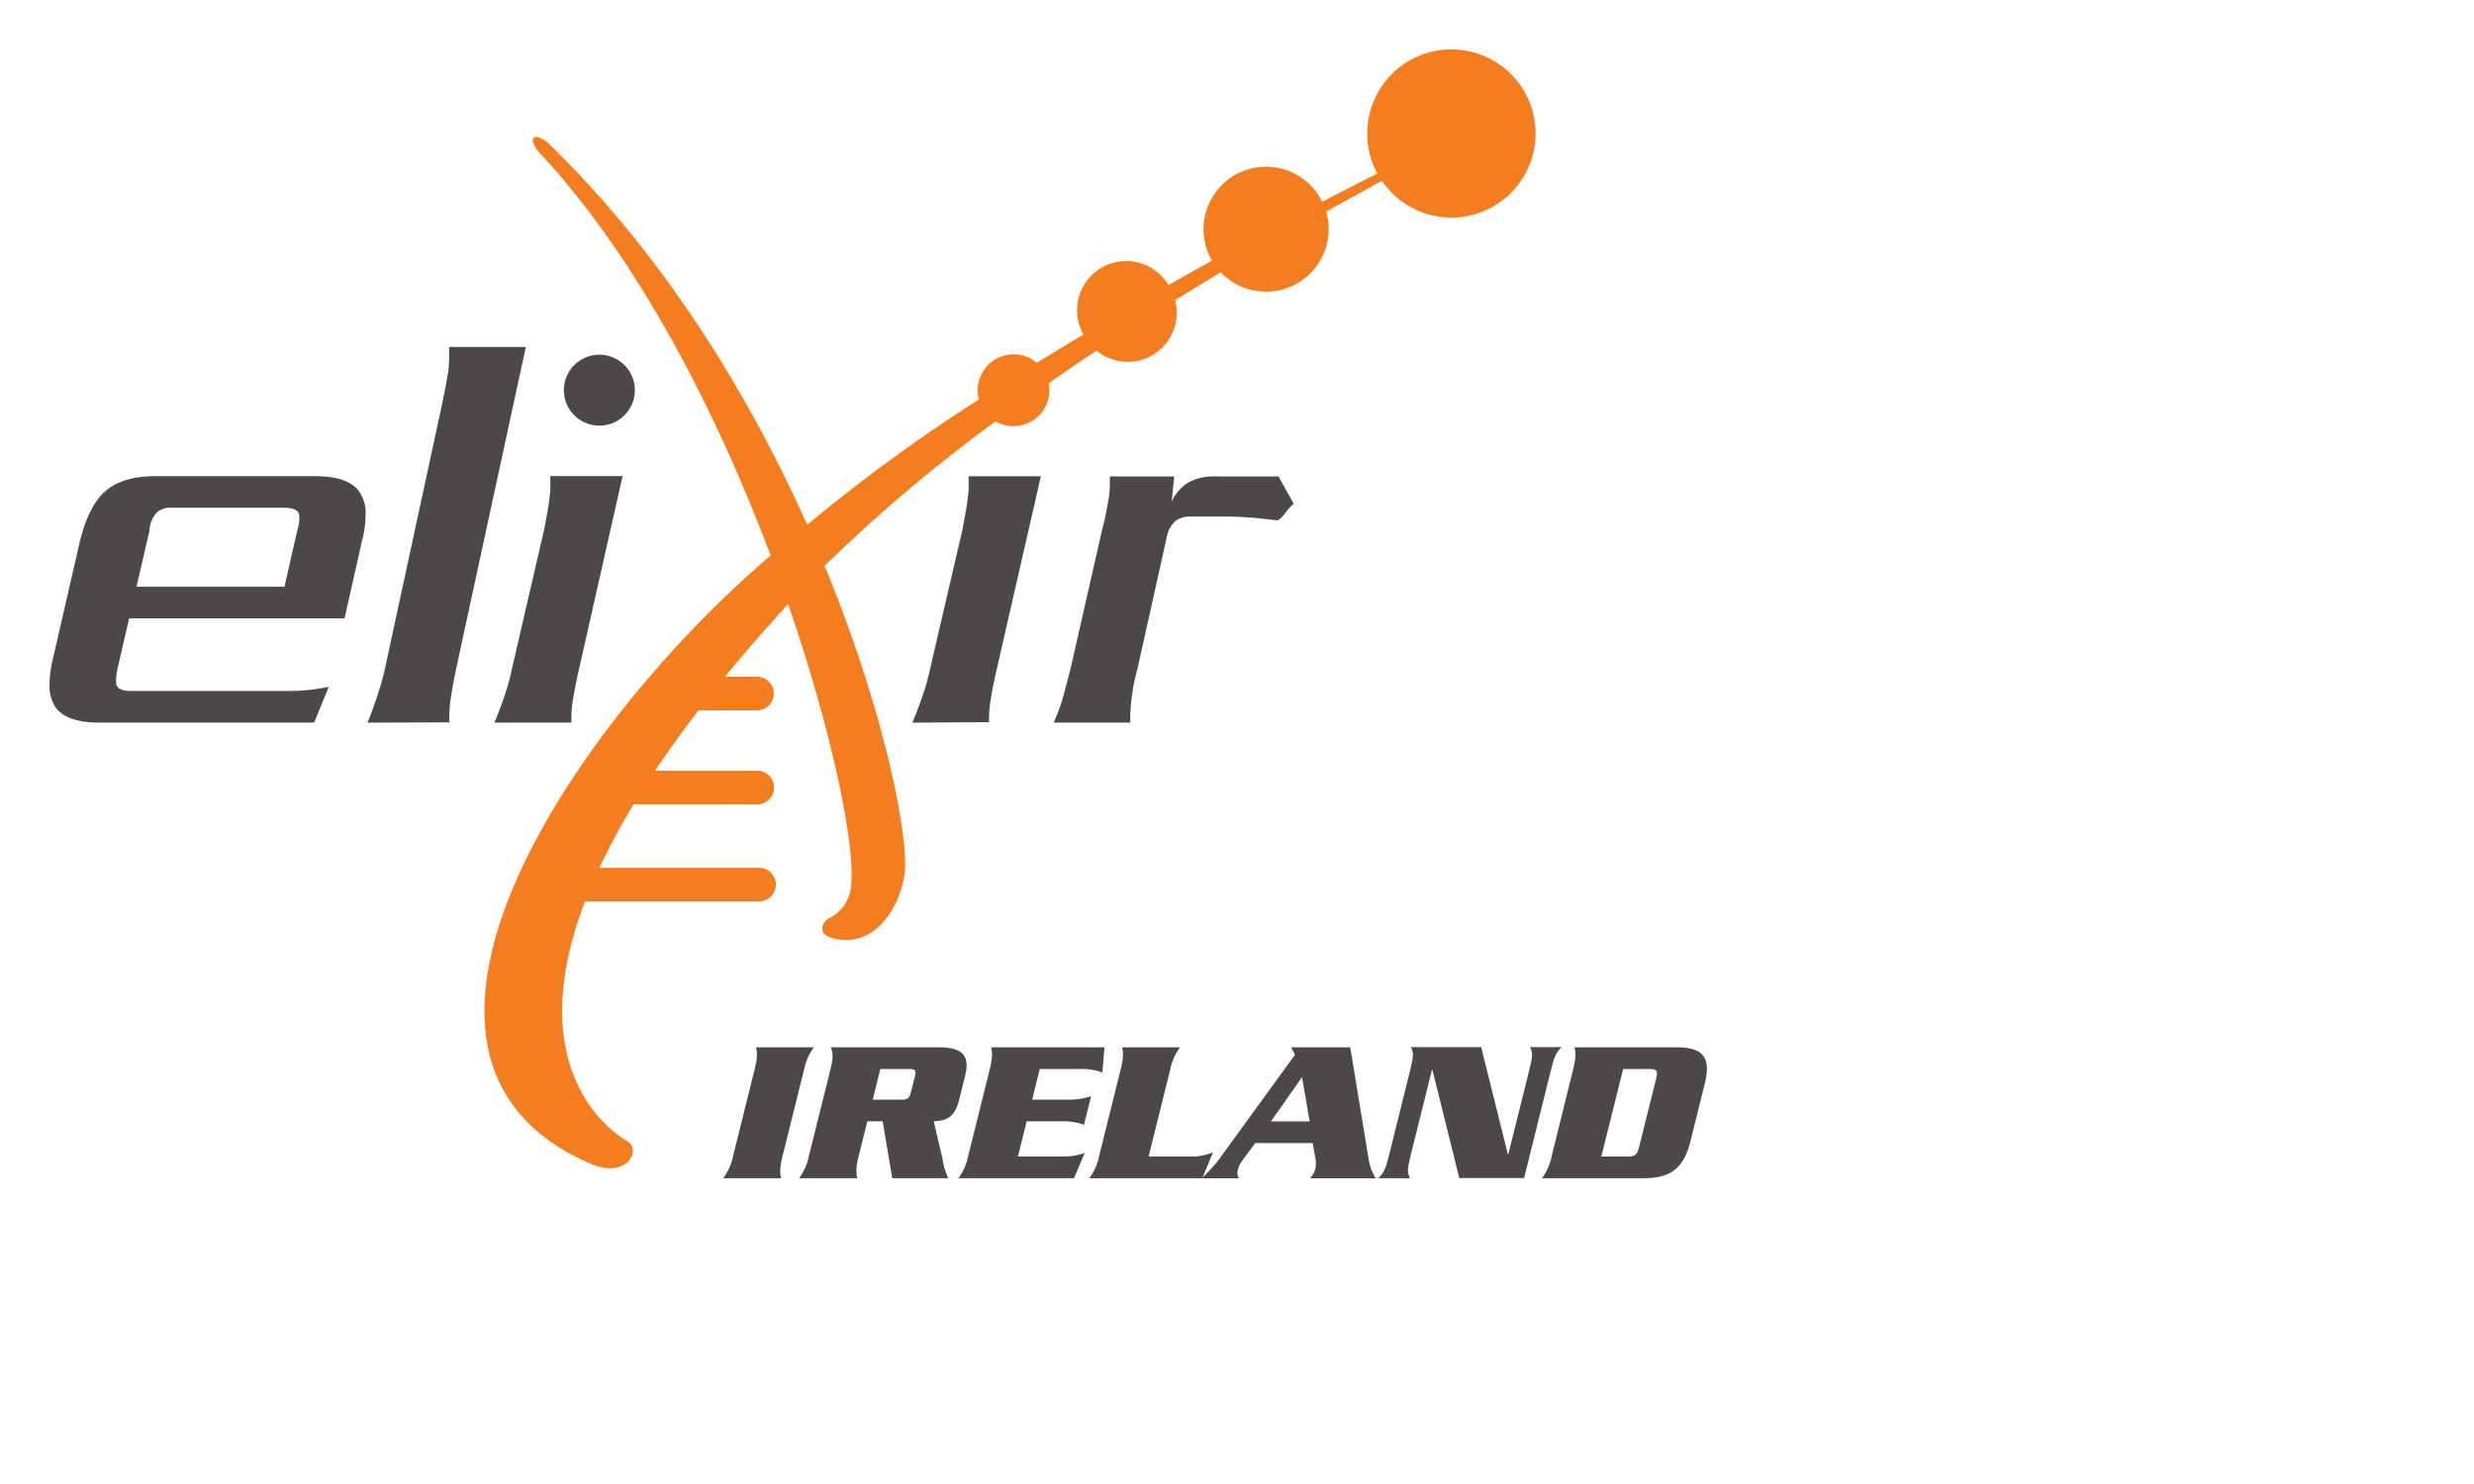
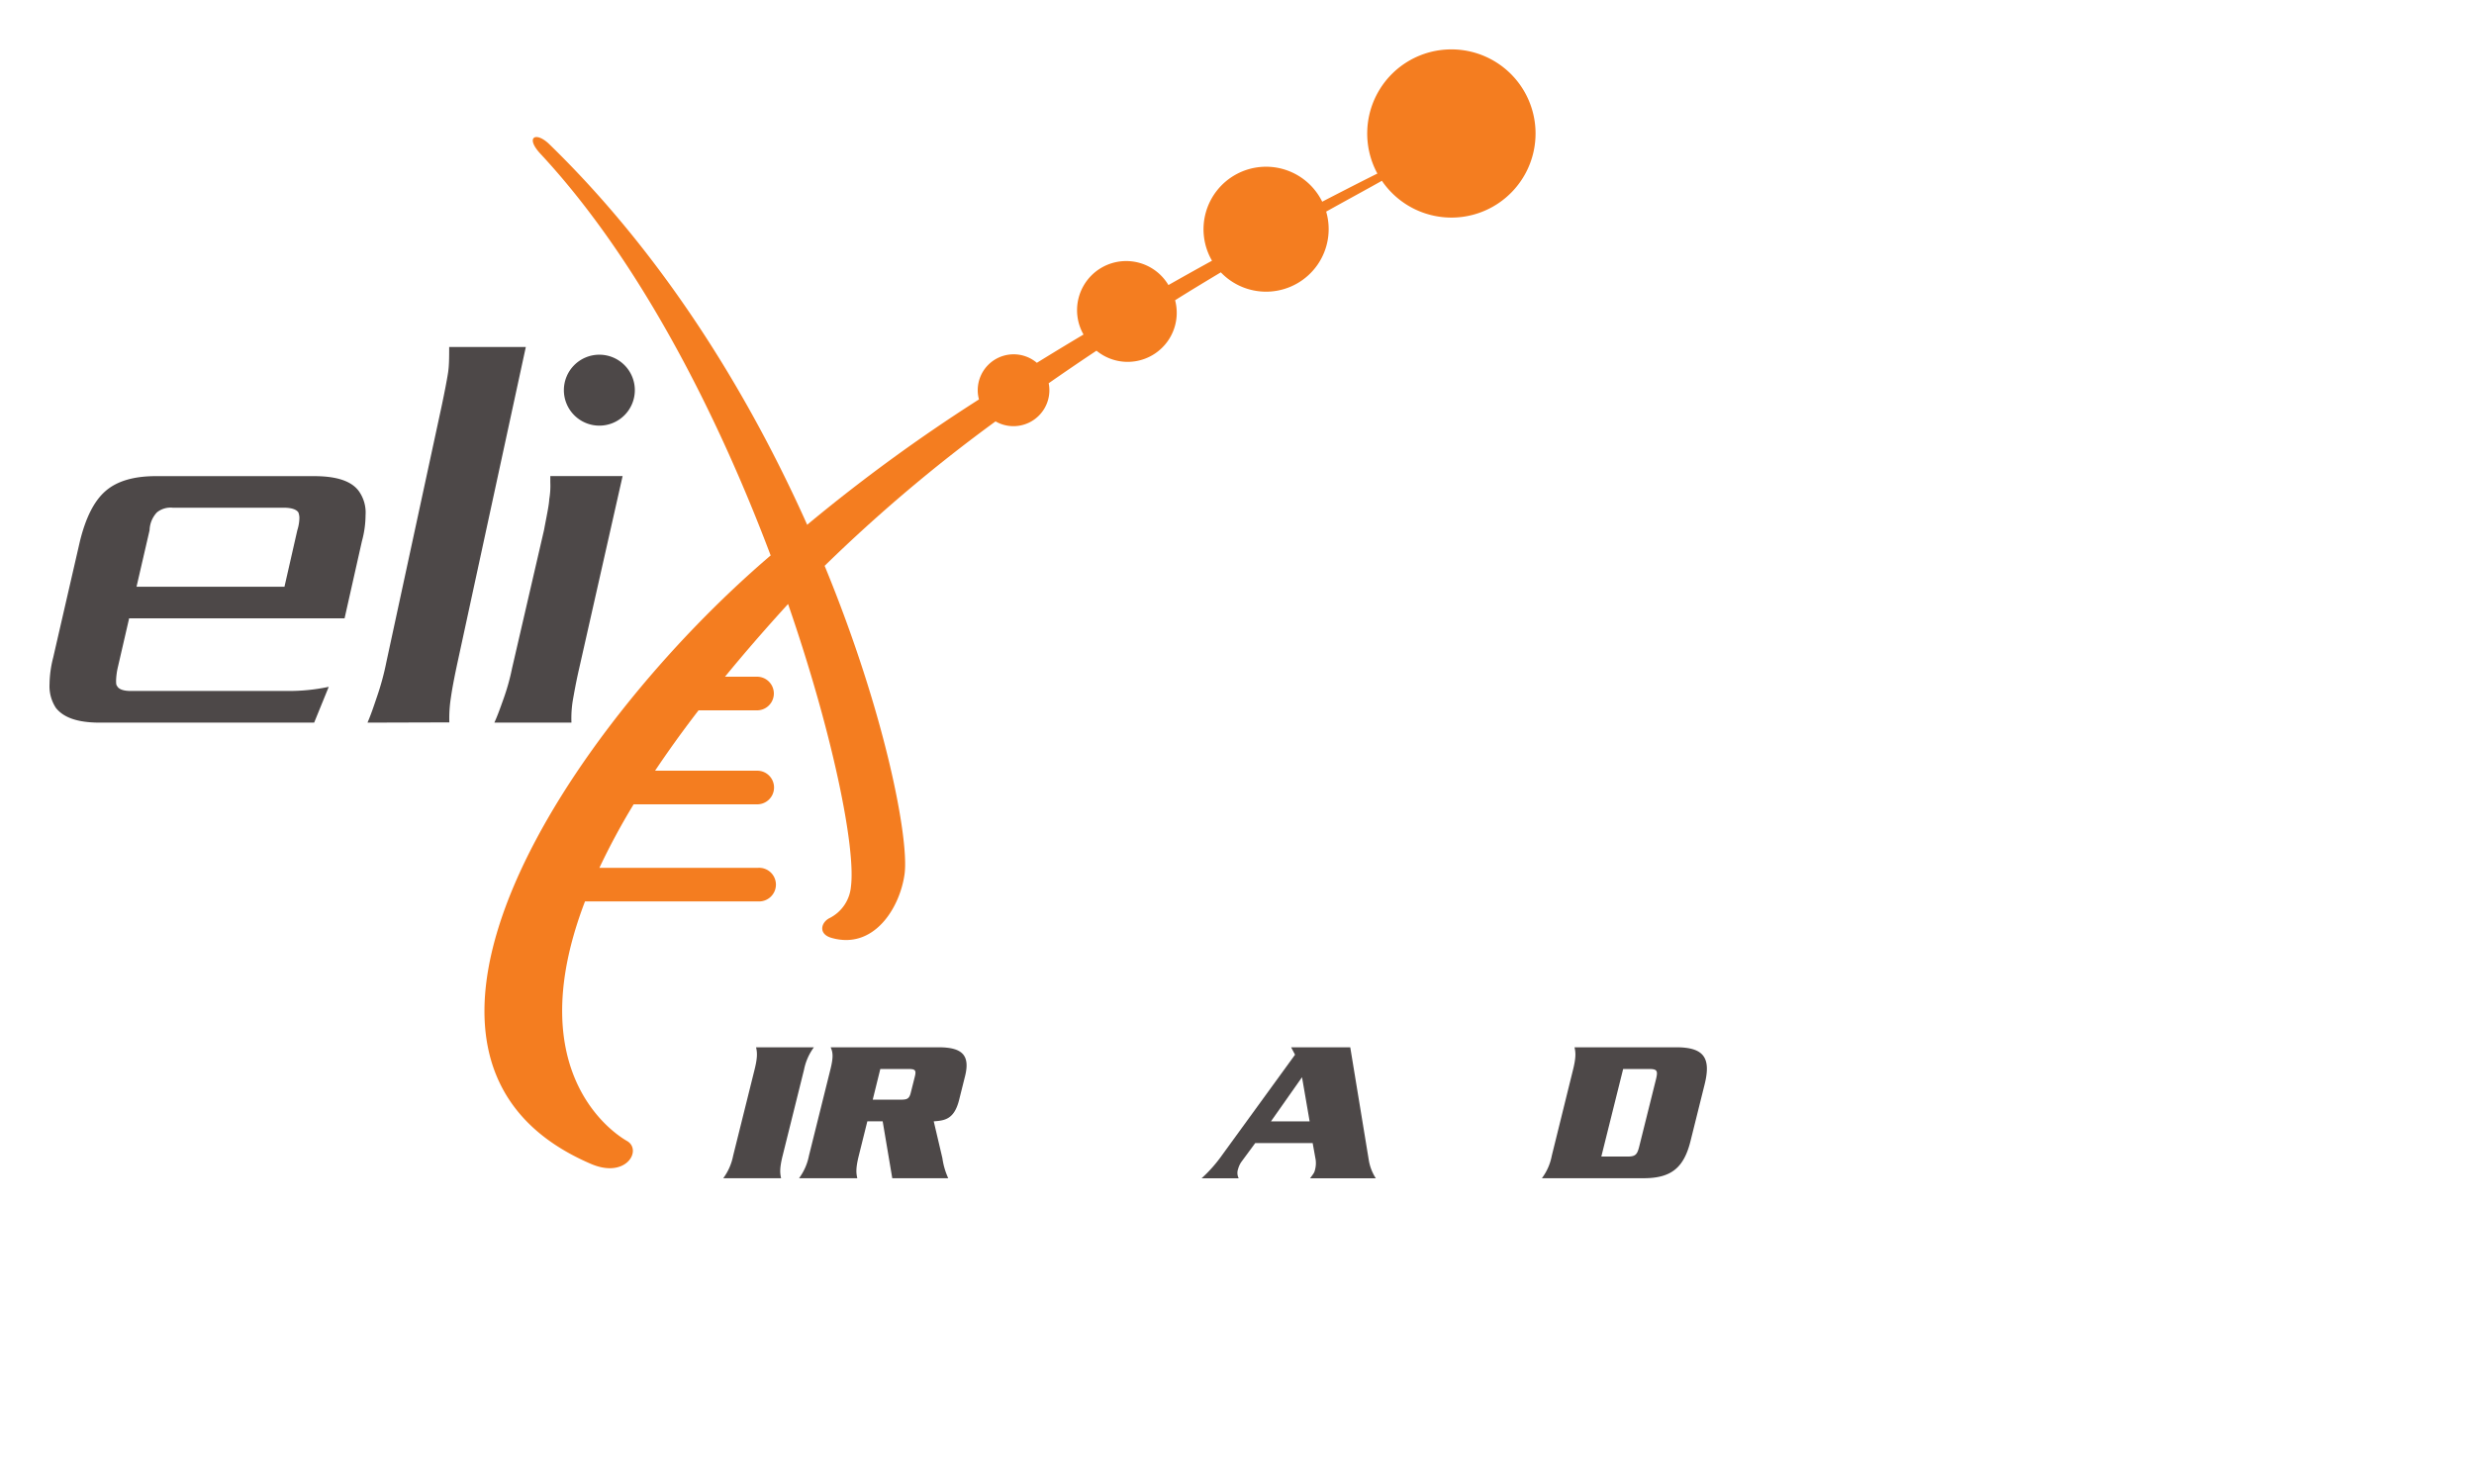
<svg xmlns="http://www.w3.org/2000/svg" xmlns:ns1="http://sodipodi.sourceforge.net/DTD/sodipodi-0.dtd" xmlns:ns2="http://www.inkscape.org/namespaces/inkscape" width="500" height="300" viewBox="0 100 500 300" version="1.1" id="svg4907" ns1:docname="IE.svg" ns2:version="0.92.3 (2405546, 2018-03-11)">
  <ns1:namedview pagecolor="#ffffff" bordercolor="#666666" borderopacity="1" objecttolerance="10" gridtolerance="10" guidetolerance="10" ns2:pageopacity="0" ns2:pageshadow="2" ns2:window-width="2560" ns2:window-height="1247" id="namedview4909" showgrid="false" ns2:zoom="11.776" ns2:cx="255.12739" ns2:cy="257.65028" ns2:window-x="0" ns2:window-y="0" ns2:window-maximized="1" ns2:current-layer="svg4907" />
  <defs id="defs4876">
    <style id="style4874">.cls-1{fill:#4d4848;}.cls-2{fill:#f47d20;}</style>
  </defs>
  <g id="Nodes" transform="translate(-72.509,-25.915)">
    <path class="cls-1" d="m 172.42,272 c 0.63,-1.38 1.16,-2.86 1.8,-4.66 A 44.79,44.79 0 0 0 176,261 l 6.46,-27.94 c 0.53,-2.86 1,-5 1.06,-6.25 a 16.19,16.19 0 0 0 0.21,-3.39 v -1.27 h 14.61 L 189.57,261 c -0.64,2.76 -1,4.87 -1.27,6.36 A 22.21,22.21 0 0 0 188,272 Z" id="path4878" ns2:connector-curvature="0" style="fill:#4d4848" />
    <path class="cls-2" d="M 365.82,135.9 A 17,17 0 0 0 350.88,161 c -1.69,0.84 -5.63,2.82 -11.15,5.69 a 12.64,12.64 0 1 0 -22.27,11.93 c -2.84,1.56 -5.79,3.21 -8.81,4.92 a 9.931,9.931 0 0 0 -17.16,10 q -4.69,2.79 -9.43,5.72 a 7.26,7.26 0 0 0 -11.95,5.54 7.08,7.08 0 0 0 0.25,1.86 342.1,342.1 0 0 0 -34.72,25.34 c -11.48,-25.68 -28.42,-53.87 -52,-76.82 l -0.06,-0.06 c -2.76,-2.72 -5,-1.52 -1.87,1.86 l 0.12,0.13 c 20,21.53 35.72,52.68 46.43,81.09 -40.63,34.69 -85.42,101.91 -36.33,123 7.15,3.08 10.4,-2.8 7.33,-4.61 -0.55,-0.33 -22.42,-12.14 -8.52,-48.45 h 35 a 3.4,3.4 0 1 0 0,-6.79 h -32.09 a 139,139 0 0 1 6.92,-12.84 h 25.16 a 3.4,3.4 0 0 0 0,-6.79 H 204.9 c 2.6,-3.89 5.51,-7.95 8.79,-12.21 h 12 a 3.4,3.4 0 0 0 0,-6.79 h -6.66 c 3.8,-4.64 8,-9.49 12.63,-14.57 l 0.12,-0.13 c 9.23,26.72 13.68,49.5 12.71,57.09 a 7.91,7.91 0 0 1 -4.28,6.38 c -1.72,0.81 -2.42,3.18 0.27,4 8.6,2.53 13.89,-6 14.84,-12.85 0.95,-6.85 -3.74,-32.19 -16.15,-62.34 a 316.22,316.22 0 0 1 34.54,-29.2 7.26,7.26 0 0 0 10.88,-6.29 7.35,7.35 0 0 0 -0.14,-1.42 c 3.24,-2.26 6.47,-4.46 9.66,-6.58 A 9.92,9.92 0 0 0 310,186.61 c 3.18,-2 6.27,-3.86 9.24,-5.64 a 12.65,12.65 0 0 0 21.29,-12.28 c 5.4,-3 9.34,-5.13 11.26,-6.23 a 17,17 0 1 0 14.05,-26.56 z" id="path4880" ns2:connector-curvature="0" style="fill:#f47d20" />
    <path class="cls-1" d="M 136,272 H 92.69 c -4.35,0 -7.3,-0.95 -8.9,-3 a 8,8 0 0 1 -1.27,-4.76 22.47,22.47 0 0 1 0.74,-5.4 l 5.4,-23.5 c 1.17,-4.76 2.86,-8.15 5.19,-10.17 2.33,-2.02 5.72,-3 10.16,-3 h 32 c 4.56,0 7.52,1 9,3 a 7.47,7.47 0 0 1 1.38,4.88 20.37,20.37 0 0 1 -0.74,5.29 l -3.5,15.57 H 98.61 L 96.28,261 a 13.87,13.87 0 0 0 -0.31,2.44 c 0,0.53 0,0.95 0.21,1.16 0.31,0.64 1.27,1 2.75,1 h 31.76 a 38.76,38.76 0 0 0 8.26,-0.84 z m -3.4,-38.9 a 8.71,8.71 0 0 0 0.42,-2.54 3.32,3.32 0 0 0 -0.21,-1.06 c -0.43,-0.64 -1.48,-0.95 -3,-0.95 H 107.4 a 4.38,4.38 0 0 0 -3.18,0.95 5.5,5.5 0 0 0 -1.48,3.6 l -2.64,11.43 H 130 Z" id="path4882" ns2:connector-curvature="0" style="fill:#4d4848" />
    <path class="cls-1" d="m 146.78,272 c 0.67,-1.54 1.23,-3.2 1.91,-5.22 a 53.66,53.66 0 0 0 1.9,-7 l 11.12,-51.5 c 0.68,-3.21 1.13,-5.58 1.35,-7 0.22,-1.42 0.23,-3.08 0.23,-5.22 h 15.49 L 165,259.72 q -1,4.63 -1.35,7.13 a 27.12,27.12 0 0 0 -0.33,5.1 z" id="path4884" ns2:connector-curvature="0" style="fill:#4d4848" />
-     <path class="cls-1" d="m 325.39,230.56 c -1.59,-0.11 -3.17,-0.22 -5,-0.22 h -7.1 a 5.17,5.17 0 0 0 -3.17,0.85 5.72,5.72 0 0 0 -1.8,3.28 l -5.9,26.53 a 40.68,40.68 0 0 0 -1.48,9.74 V 272 h -15.45 c 0.63,-1.59 1.26,-3.08 1.69,-4.55 0.43,-1.47 0.95,-3.5 1.69,-6.36 l 6.35,-27.94 c 0.74,-2.76 1.06,-4.87 1.38,-6.46 a 30.15,30.15 0 0 0 0.22,-4.45 h 13 l -0.52,5.08 a 9,9 0 0 1 3.28,-3.81 10.51,10.51 0 0 1 5.6,-1.27 h 12.72 l 3.07,5.5 a 11.82,11.82 0 0 0 -1.8,2 c -0.74,0.95 -1.27,1.37 -1.59,1.37 -1.9,-0.23 -3.58,-0.45 -5.19,-0.55 z" id="path4886" ns2:connector-curvature="0" style="fill:#4d4848" />
-     <path class="cls-1" d="m 256.89,272 c 0.63,-1.38 1.16,-2.86 1.8,-4.66 a 44.79,44.79 0 0 0 1.8,-6.25 L 267,233.1 c 0.53,-2.86 0.95,-5 1.05,-6.25 a 15.47,15.47 0 0 0 0.22,-3.39 v -1.27 h 14.6 L 274,261 c -0.64,2.76 -1.06,4.87 -1.27,6.36 a 22.21,22.21 0 0 0 -0.32,4.55 z" id="path4888" ns2:connector-curvature="0" style="fill:#4d4848" />
    <path class="cls-1" d="m 200.81,204.79 a 7.17,7.17 0 1 1 -7.17,-7.17 7.17,7.17 0 0 1 7.17,7.17 z" id="path4890" ns2:connector-curvature="0" style="fill:#4d4848" />
    <path class="cls-1" d="m 218.68,364.1 a 11.3,11.3 0 0 0 2,-4.55 L 225,342.18 c 0.63,-2.52 0.55,-3.51 0.31,-4.55 H 237 a 11.44,11.44 0 0 0 -2,4.55 l -4.32,17.37 c -0.63,2.53 -0.54,3.52 -0.31,4.55 z" id="path4892" ns2:connector-curvature="0" style="fill:#4d4848" />
    <path class="cls-1" d="m 247.8,352.6 -1.73,6.95 c -0.63,2.53 -0.54,3.52 -0.3,4.55 H 234 a 11.3,11.3 0 0 0 2,-4.55 l 4.32,-17.37 c 0.63,-2.52 0.55,-3.51 0.06,-4.55 h 21.75 c 4.64,0 6.52,1.41 5.42,5.83 l -1.22,4.88 c -1,3.89 -2.92,4.1 -5.11,4.26 l 1.75,7.45 a 14.48,14.48 0 0 0 1.18,4.05 h -11.31 l -1.94,-11.5 z m 1.09,-4.38 h 5.71 c 1.28,0 1.7,-0.21 2,-1.49 l 0.81,-3.22 c 0.32,-1.29 0,-1.49 -1.29,-1.49 h -5.7 z" id="path4894" ns2:connector-curvature="0" style="fill:#4d4848" />
-     <path class="cls-1" d="m 287,359.72 a 14.59,14.59 0 0 0 4.73,-0.7 l -2.18,5.08 h -23.36 a 11,11 0 0 0 2,-4.55 l 4.33,-17.37 c 0.62,-2.52 0.54,-3.51 0.3,-4.55 h 22.91 l -0.43,5.09 a 11.92,11.92 0 0 0 -4.42,-0.7 h -8.23 l -1.54,6.2 h 7.19 a 15,15 0 0 0 4.73,-0.7 l -1.45,5.79 a 11.68,11.68 0 0 0 -4.37,-0.71 H 280 l -1.77,7.12 z" id="path4896" ns2:connector-curvature="0" style="fill:#4d4848" />
-     <path class="cls-1" d="m 313.11,359.72 a 11,11 0 0 0 4.56,-0.87 l -2.18,5.25 h -22.83 a 11.3,11.3 0 0 0 2,-4.55 l 4.32,-17.37 c 0.63,-2.52 0.55,-3.51 0.31,-4.55 H 311 a 11.44,11.44 0 0 0 -2,4.55 l -4.36,17.54 z" id="path4898" ns2:connector-curvature="0" style="fill:#4d4848" />
    <path class="cls-1" d="m 326.19,357 -2.68,3.64 a 4.5,4.5 0 0 0 -0.77,1.57 2.38,2.38 0 0 0 0.11,1.9 h -7.49 a 28.86,28.86 0 0 0 4.22,-4.8 l 14.66,-20.18 -0.79,-1.49 h 11.95 l 3.75,22.83 a 9.69,9.69 0 0 0 1.41,3.64 h -13.28 c 0.75,-1 0.87,-1.16 1,-1.73 a 5.22,5.22 0 0 0 0.13,-2 l -0.61,-3.39 z m 11,-4.39 -1.54,-8.93 -6.28,8.93 z" id="path4900" ns2:connector-curvature="0" style="fill:#4d4848" />
-     <path class="cls-1" d="m 362,342.18 h -0.09 l -4.27,17.17 c -0.74,3 -0.75,3.51 -0.19,4.75 h -6.37 c 1.18,-1.24 1.44,-1.78 2.18,-4.75 l 4.22,-17 c 0.74,-3 0.75,-3.52 0.19,-4.76 h 14.19 l 5.37,21.59 h 0.13 l 4.19,-16.83 c 0.74,-3 0.75,-3.52 0.19,-4.76 h 6.37 c -1.18,1.24 -1.44,1.78 -2.18,4.76 l -5.4,21.71 h -13.1 z" id="path4902" ns2:connector-curvature="0" style="fill:#4d4848" />
    <path class="cls-1" d="m 390.42,342.18 c 0.63,-2.52 0.54,-3.51 0.3,-4.55 h 20.56 c 5.62,0 7.07,2.15 5.73,7.53 l -2.84,11.41 c -1.34,5.38 -3.86,7.53 -9.48,7.53 h -20.56 a 11,11 0 0 0 2,-4.55 z m 5.72,17.54 h 5.26 c 1.65,0 2,-0.37 2.43,-2.15 l 3.34,-13.4 c 0.44,-1.78 0.29,-2.15 -1.37,-2.15 h -5.25 z" id="path4904" ns2:connector-curvature="0" style="fill:#4d4848" />
  </g>
</svg>